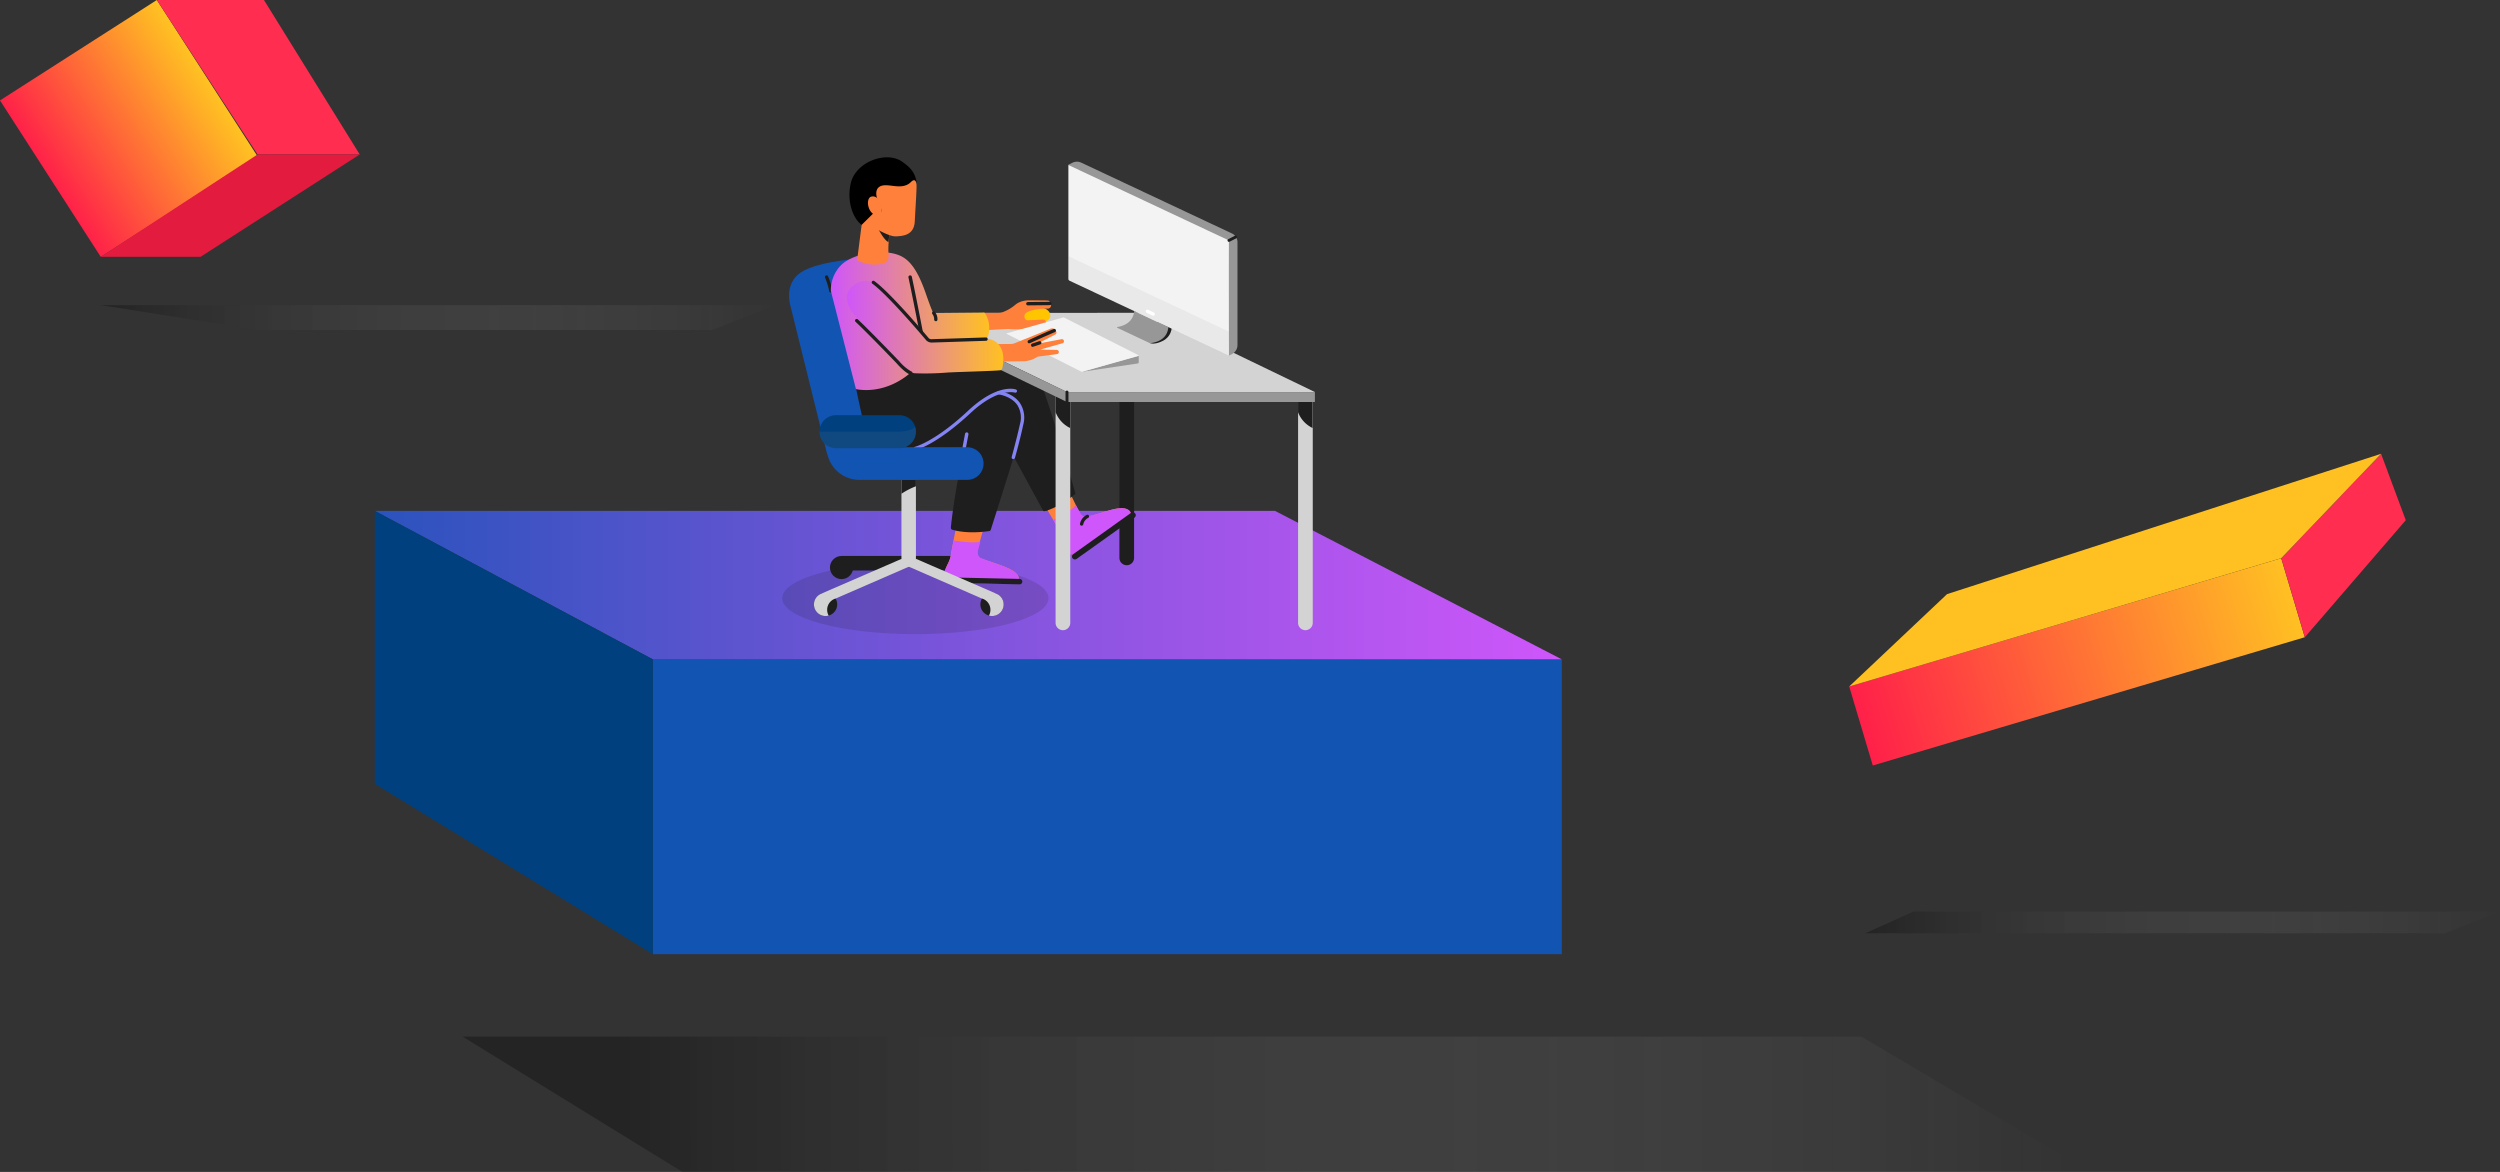
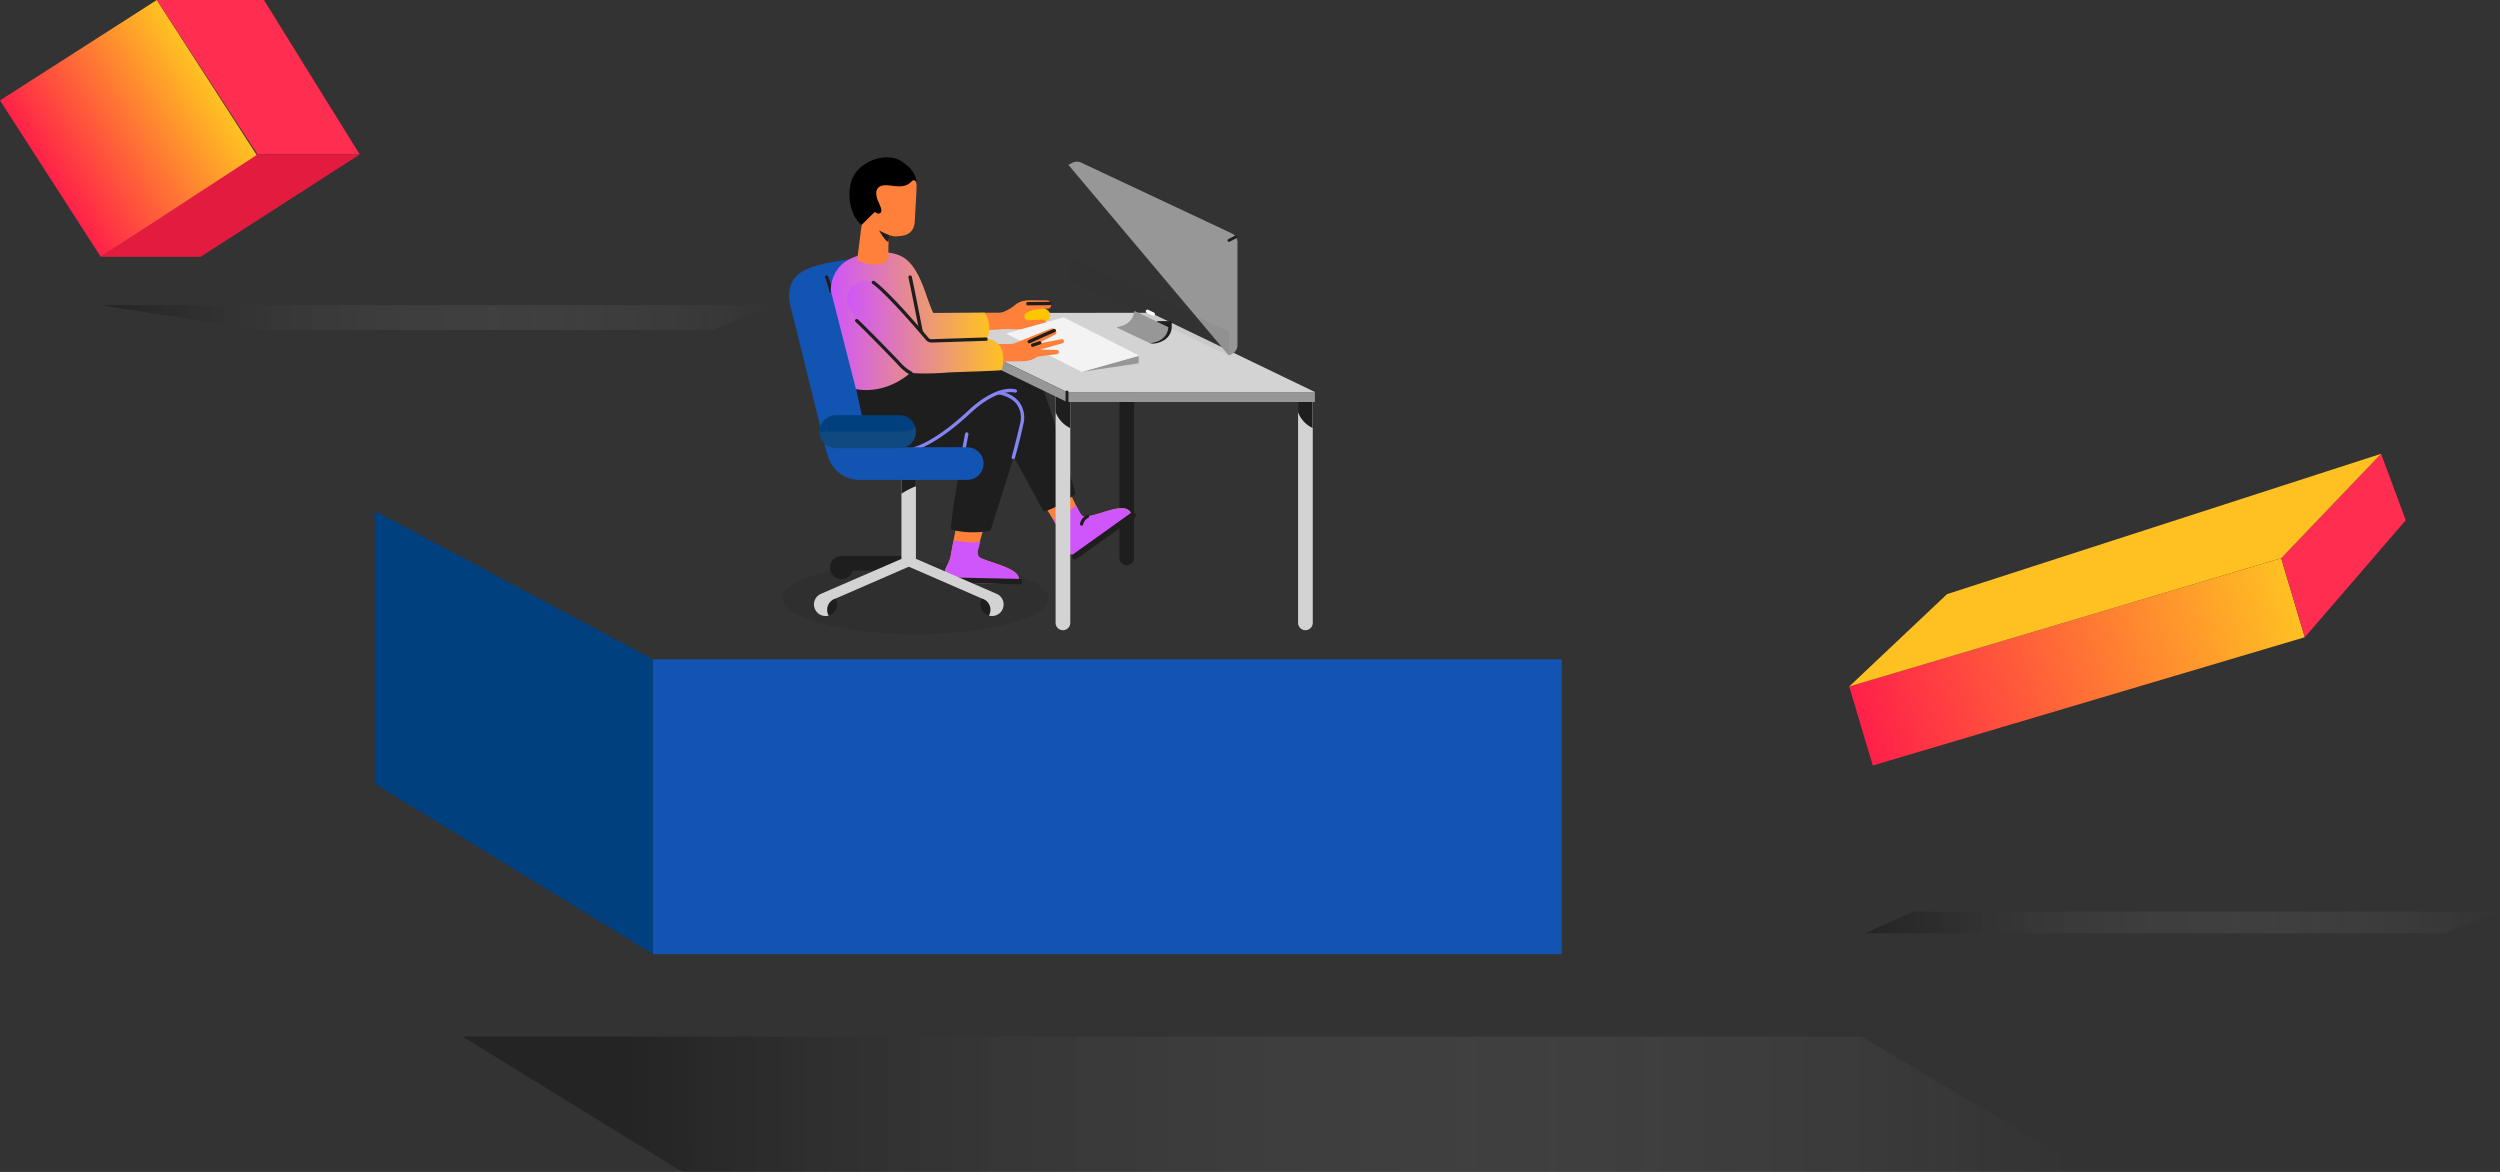
<svg xmlns="http://www.w3.org/2000/svg" xmlns:xlink="http://www.w3.org/1999/xlink" data-name="Layer 1" viewBox="0  0 738.9 346.37">
  <rect x="0" y="0" width="738.9" height="346.37" fill="#333333" stroke="none" />
  <defs>
    <linearGradient id="linear-gradient" x1="110.76" x2="461.61" y1="-241.72" y2="-241.72" gradientTransform="matrix(1 0 0 -1 0  -68.78)" gradientUnits="userSpaceOnUse">
      <stop offset="0" stop-color="#2b53bd" />
      <stop offset="1" stop-color="#cf56fa" />
    </linearGradient>
    <linearGradient id="linear-gradient-2" x1="183.49" x2="611.86" y1="-395.15" y2="-395.15" gradientTransform="matrix(1 0 0 -1 0 -68.78)" gradientUnits="userSpaceOnUse">
      <stop offset="0" />
      <stop offset="1" stop-color="#fff" stop-opacity="0" />
    </linearGradient>
    <linearGradient id="linear-gradient-3" x1="245.59" x2="292.38" y1="-163.67" y2="-163.67" gradientTransform="matrix(1 0 0 -1 0 -68.78)" gradientUnits="userSpaceOnUse">
      <stop offset="0" stop-color="#cf56fa" />
      <stop offset="1" stop-color="#ffc122" />
    </linearGradient>
    <clipPath id="clip-path">
      <path fill="none" d="M363.23 71.07l-47.46-22.3v33.65a.61.61  0 00.35.55l47.11 22.13s-.07-34.11 0-34z" />
    </clipPath>
    <linearGradient id="linear-gradient-4" x1="250.3" x2="296.55" y1="-165.48" y2="-165.48" xlink:href="#linear-gradient-3" />
    <linearGradient id="linear-gradient-5" x1="592.1" x2="725.31" y1="379.02" y2="379.02" gradientTransform="matrix(.96 -.29 -.29 -.96 90.72 746.85)" gradientUnits="userSpaceOnUse">
      <stop offset="0" stop-color="#ff2049" />
      <stop offset="1" stop-color="#ffc122" />
    </linearGradient>
    <linearGradient id="linear-gradient-6" x1="551.31" x2="738.9" y1="-341.42" y2="-341.42" xlink:href="#linear-gradient-2" />
    <linearGradient id="linear-gradient-7" x1="257.3" x2="312.41" y1="214.42" y2="214.42" gradientTransform="matrix(.84 -.54 -.54 -.84 -85.75 372.3)" xlink:href="#linear-gradient-5" />
    <linearGradient id="linear-gradient-8" x1="29.77" x2="229.2" y1="-162.64" y2="-162.64" xlink:href="#linear-gradient-2" />
  </defs>
  <path fill="#1154b2" d="M192.96 194.88H461.61V282.01H192.96z" />
-   <path fill="url(#linear-gradient)" d="M110.76 150.99L376.82 150.99 461.61 194.88  192.96 194.88 110.76 150.99z" />
  <path fill="url(#linear-gradient-2)" d="M136.72 306.37L185.09 306.37 550.14 306.37 617.7 346.37 201.69 346.37  136.72 306.37z" opacity="0.3" style="isolation:isolate" />
  <path fill="#00407e" d="M192.96 282.01L110.76 231.66 110.76 150.99 192.96 194.88  192.96 282.01z" />
  <path fill="#1154b2" d="M244.49  134.3l-10.86-43.85s-2.1-6.58 3.15-10 18.88-4.18 18.88-4.18l14.92 57-26.08  1z" />
  <path fill="#1e1e1e" d="M245.58 86.46a.5.5 0 01-.48-.38 21.52  21.52 0 00-1.2-3.92.49.49 0 11.84-.5 22.39 22.39 0 011.32 4.21.5.5 0  01-.37.59h-.11zM330.86 92.75h4.33v72.14a2.17 2.17 0 01-2.17 2.17 2.17 2.17  0 01-2.17-2.17V92.75z" />
  <path fill="#1e1e1e" d="M330.86  92.75v5.68a8.5 8.5 0 004.3 4.67V92.75z" />
  <ellipse cx="270.54" cy="176.8" fill="#1e1e1e" opacity="0.15" rx="39.36" ry="10.63" style="isolation:isolate" />
  <ellipse cx="248.73" cy="167.74" fill="#1e1e1e" rx="3.43" ry="3.42" />
  <path fill="#1e1e1e" d="M266.77 164.32h-18v4.29h15.63s4.54-.61 2.37-4.29z" />
  <ellipse cx="287.64" cy="167.74" fill="#1e1e1e" rx="3.43" ry="3.42" />
-   <path fill="#1e1e1e" d="M269.6  164.32h18v4.29H272s-4.57-.61-2.4-4.29z" />
  <path fill="#ff803b" d="M316.56 146.35l2.5 5.15c.51 1 1.22 1.61 2.28 1.31s2.45-.7  4.31-1.29c3.59-1.14 6.61-2 8.12-.56a1.37 1.37 0 01.2 1.74c-.39.59-6.73  5.06-6.73 5.06l-5.87 4.09c-2.8 1.77-4.89  3.12-6.25.74-.75-1.3-.61-3.28-1.54-5s-4-6.79-4-6.79M290.67 156.32l-1.82  6.41a1.9 1.9 0 001.13 2.36c1 .38 2.49.82 4.33 1.46 3.56 1.24 6.49 2.36  6.84 4.41a1.37 1.37 0 01-.89 1.51c-.67.24-8.43 0-8.43  0l-7.16-.25c-3.3-.26-5.78-.43-5.44-3.14.19-1.49 1.49-3 1.79-4.94s1.65-8.69  1.65-8.69" />
  <path fill="#cf56fa" d="M289.68  160.12c-2.62.57-7.83-.4-7.83-.4-.34 1.77-.69 3.6-.82 4.43-.3 1.95-1.6  3.45-1.79 4.94-.34 2.71 2.14 2.88 5.44 3.14l7.16.25s7.76.23 8.43 0a1.37  1.37 0  00.89-1.51c-.34-2.05-3.28-3.17-6.84-4.41-1.84-.64-3.24-1.17-4.23-1.55s-1.22-1.33-1-2.42l.64-2.46z" />
  <path fill="#1e1e1e" d="M253 114.81l3.83 17.65 28.29-.27-2 9.48s-1.56 8.59-2.08  14.27a.55.55 0 00.36.6c1.22.39 4.94 1.29 11 .42a.53.53 0  00.43-.37c.78-2.45 5.86-18.4 6.78-21.62l8.69 15.94a.36.36 0 00.4.18c1-.23  4.4-1.27 9-5a.36.36 0  00.12-.38c-.77-2.68-8.24-28.6-11.12-34.86-3.08-6.69-6.25-15.1-33.56-5.62l-20  9.58z" />
  <path fill="#8584f5" d="M270.57 133a.5.5 0 01-.48-.37.49.49  0 01.36-.59c.06 0 6-1.55 15.69-10.65 8.68-8.11 13.9-6.36 14.12-6.28a.49.49  0 11-.33.93s-4.93-1.57-13.12 6.08c-10 9.31-15.88 10.82-16.13  10.88h-.11z" />
  <path fill="#8584f5" d="M299.49 135.67a.4.4 0 01-.13 0  .49.49 0 01-.34-.6c0-.05 1.4-5.05 2.44-9.73a6.94 6.94 0  00-.82-5.68c-1.83-2.6-5.45-3.09-5.49-3.09a.49.49 0 01-.43-.55.49.49 0  01.55-.43c.17 0 4.08.54 6.16 3.49a7.87 7.87 0 011 6.46c-1 4.72-2.44  9.74-2.45 9.79a.49.49 0 01-.49.34zM285 132.54h-.09a.49.49 0  01-.39-.57l.71-3.76a.49.49 0 111 .18l-.71 3.76a.49.49 0  01-.48.4z" />
  <path fill="#1e1e1e" d="M301.32 172.71l-20.85-.44a.8.8 0  01-.79-.82.8.8 0 01.83-.79l20.85.44a.8.8 0 01.79.82.8.8 0  01-.83.79z" />
  <path fill="#cf56fa" d="M334 152.69a1.37 1.37 0  00-.2-1.74c-1.51-1.43-4.53-.58-8.12.56-1.86.59-3.25.82-4.26  1.1s-1.73-.2-2.25-1.18l-1.17-2.11c-1.81 2-5.83 4-6.65 4.36a147.4 147.4 0  012.23 3.87c.93 1.74.79 3.72 1.54 5 1.36 2.37 3.45 1  6.25-.74l5.87-4.09s6.34-4.46 6.73-5.06z" />
  <path fill="#1e1e1e" d="M335.3 153l-17.11 12.2a.87.87 0 01-1.19-.2.87.87 0  01.2-1.21l17.11-12.22a.87.87 0 011.21.2.87.87 0 01-.2 1.21zM319.68  155.36h-.09a.49.49 0 01-.39-.57 3.77 3.77 0 012-2.61.49.49 0 01.41.89 2.75  2.75 0 00-1.44 1.89.48.48 0 01-.48.4z" />
  <path fill="#d3d3d3" d="M383.65 116.15H388v67.94a2.17 2.17 0 01-2.17 2.17 2.17 2.17 0  01-2.17-2.17v-67.94zM312 116.15h4.33v67.94a2.17 2.17 0 01-2.17 2.17 2.17  2.17 0 01-2.17-2.17v-67.94z" />
  <path fill="#1e1e1e" d="M383.65  116.15v5.68a8.5 8.5 0 004.3 4.67v-10.35zM312 116.15v5.68a8.5 8.5 0 004.3  4.67v-10.35z" />
  <path fill="#d3d3d3" d="M266.98 92.5L340.1 92.45  388.63 115.87 315.36 115.87 266.98 92.5z" />
  <path fill="#979797" d="M266.98 95.44L315.36 118.82 388.63 118.82 388.63 115.87 315.36 115.87  266.98 92.5 266.98 95.44z" />
  <path fill="#1e1e1e" d="M315.36  119.24a.43.43 0 01-.43-.43v-2.94a.43.43 0 01.86 0v2.94a.43.43 0  01-.43.43z" />
  <path fill="#ffc500" d="M302.42 91.54a7.09 7.09 0  013.75-.82c2.54 0 4 1 4.22 2.18s-.47 2.22-3.51  2.69c-3.67.56-5.47-.54-5.58-1.91a2.48 2.48 0 011.13-2.14z" />
  <path fill="#ff803b" d="M291.63 97.57l6.35-.35a20 20 0  006.68-.37l3.77-.65a.87.87 0 00.73-.83.89.89 0 00-.93-.92l-4.47.22a.81.81  0 01-.63-.24 1.39 1.39 0 01-.3-1.32c.28-1.19 3.45-1.9 6.77-1.89a1 1 0  001.06-1 .66.66 0 00-.38-.49s.14-.77-.42-.87-3.08-.07-5.56-.1a7.37 7.37 0  00-3.1.61 5.36 5.36 0 00-1.21.79 12.4 12.4 0 01-3.78 2.15 2.88 2.88 0  01-.87.14h-4.91a8.73 8.73 0 00-.24 4.14c.35 1.64 1.43 1 1.43  1z" />
  <path fill="#1e1e1e" d="M303.79 90.26a.49.49 0 01-.49-.49.5.5 0  01.49-.5l6.5-.07a.49.49 0 01.49.49.5.5 0 01-.49.5l-6.5.07z" />
  <path fill="url(#linear-gradient-3)" d="M291.59 100.47a8.15 8.15 0  00-.46-7.89.5.5 0 00-.41-.19l-14.79.14s0  .84-2.38-6-4.62-9.25-6.57-10.46c-4.34-2.69-13.63-1.72-18 1.92a10.46 10.46  0 00-3.41 8l7.41 29s8 2.08 16.08-4.76" />
  <path fill="#979797" d="M319.81 109.88l16.75-4.77v2a.32.32 0 01-.26.31z" />
  <path fill="#ff803b" d="M253.34 76.85a10.21 10.21 0 007.71 1 2.25 2.25 0  001.58-2.25 30.17 30.17 0 01.38-7s-3.41-9.11-8.12-3.9z" />
  <path fill="#1e1e1e" d="M259.52 67.54s1.82 3.58 3.08 4a24.22 24.22 0  01.7-3.86z" />
  <path fill="#ff803b" d="M259.65 68s3.34 1.94 5.14  1.86c2.22-.1 5.37-.38 5.58-4.42.22-4.35.56-9  .52-10.69-.05-1.87-2.05-5.8-7.27-6.08s-9.23 2-10.21 4.83-.37 9 1.49  11.25a11.69 11.69 0 004.75 3.25z" />
  <path fill="#1e1e1e" d="M272.28  98.88a.48.48 0 01-.48-.4c0-.12-2.31-11.94-3.3-16.48a.49.49 0 011-.2c1 4.55  3.28 16.38 3.3 16.5a.5.5 0 01-.39.58z" />
  <path fill="#f3f3f3" d="M314.35 93.79L336.51 105a.11.11 0 010 .2l-16.56 4.64a.5.5 0 01-.38  0l-22-11.14a.11.11 0 010-.2l16.72-4.69h.07z" />
-   <path fill="#1e1e1e" d="M276.55 94.93a.48.48 0 01-.45-.52 2.52 2.52 0 00-.51-1.57.49.49 0  01.06-.69.48.48 0 01.69.06 3.42 3.42 0 01.74 2.28.49.49 0  01-.49.46z" />
  <path fill="#d3d3d3" d="M266.43 141.67h4.28v23.51a2.14  2.14 0 01-2.14 2.14 2.14 2.14 0 01-2.14-2.14v-23.51z" />
  <ellipse cx="244.02" cy="178.64" fill="#1e1e1e" rx="3.43" ry="3.42" />
  <path fill="#1e1e1e" d="M266.43 145.94a21.33 21.33 0  014.28-2.22v-2.06h-4.28v4.27z" />
  <path fill="#d3d3d3" d="M266.43  165.19l-23.79 10.32a3.42 3.42 0 002.29 6.43 3.33 3.33 0 01-.45-1.75 3.45  3.45 0 012.54-3.3l22.19-9.66" />
  <ellipse cx="293.18" cy="178.64" fill="#1e1e1e" rx="3.43" ry="3.42" />
  <path fill="#d3d3d3" d="M270.78 165.19l23.79 10.32a3.42 3.42 0 01-2.29 6.43 3.33 3.33 0  00.45-1.75 3.45 3.45 0 00-2.54-3.3L268 167.23" />
  <path fill="#1154b2" d="M244.28 132.19h41.59a4.83 4.83 0 014.83 4.81 4.83 4.83 0 01-4.83  4.83H254a9.67 9.67 0 01-9.67-9.67z" />
  <path fill="#00407e" d="M247.1  122.71h18.74a4.87 4.87 0 014.88 4.88 4.87 4.87 0 01-4.88 4.88H247.1a4.87  4.87 0 01-4.88-4.88 4.87 4.87 0 014.88-4.88z" />
  <path fill="#979797" d="M270.72 127.59a5 5 0 00-.22-1.46c-1.09 1.55-5.53 1.46-5.53  1.46h-22.75a4.89 4.89 0 004.89 4.88h18.71a4.88 4.88 0 004.89-4.88z" opacity="0.11" style="isolation:isolate" />
  <path fill="#979797" d="M363.23 105.1l.84-.42a3 3 0 001.68-2.72V71.59a2.83 2.83 0  00-1.64-2.59l-44.48-20.9a3 3 0 00-2.66 0l-1.21.6" />
  <path fill="#1e1e1e" d="M339.79 101.36s1.32.75 4.08-.71a4.72 4.72 0  002.45-4.31v-1.43h-4.28z" />
  <path fill="#979797" d="M345.32  96.67c-.31 3.86-3.93 4.58-5.11 4.72a1.19 1.19 0  01-.67-.11l-9.31-4.4a.13.13 0 010-.24c1.25-.17 4.7-1 5-4.77l10.06  4.8z" />
-   <path fill="#f3f3f3" d="M363.23  71.07l-47.46-22.3v33.65a.61.61 0 00.35.55l47.11 22.13s-.07-34.11  0-34z" />
  <g clip-path="url(#clip-path)" opacity="0.05">
    <path fill="none" d="M312.67 80.23L363.78 104.24" />
    <path fill="#1e1e1e" d="M363.78 109.65a5.33 5.33 0 01-2.29-.51l-51.11-24a5.4 5.4 0  014.6-9.78l51.11 24a5.41 5.41 0 01-2.3 10.3z" />
  </g>
  <path fill="#fff" d="M340.85 93.28a.54.54 0 01-.21 0l-1.72-.83a.5.5 0 01-.23-.66.49.49 0  01.66-.23l1.72.83a.5.5 0 01.23.66.48.48 0 01-.44.28z" />
  <path fill="#1e1e1e" d="M363.23 71.49a.42.42 0 01-.38-.24.43.43 0  01.19-.57l1.95-1a.42.42 0 01.38.76l-1.95 1a.43.43 0 01-.19  0z" />
  <path fill="#ff803b" d="M311.74  97.66c0-.89-1.22-.52-1.22-.52l-10.65 4.31a3.05 3.05 0 01-1 .21c-1  0-3.14.06-4.64 0 0 0-1.32.9-.51 2.95a3.29 3.29 0 002.38 2.25l5.84-.08a7.91  7.91 0 004.72-1.36l5.75-.76a.65.65 0 00.54-.6.63.63 0 00-.62-.65l-4.9-.08  6.6-1.88a.62.62 0 00.37-.88.62.62 0 00-.66-.32l-7.19 1.36 5.37-2.76a.62.62  0 00.19-.94.72.72 0 00-.69-.19l-.56.22" />
  <path fill="url(#linear-gradient-4)" d="M253.27 94l12.17 13.11s2.87 3 4.89  3.21a79.28 79.28 0 009.65-.21c3.21-.19 13.59-.44 15.7-.68a.58.58 0  00.49-.41c.42-1.33 1.47-7.47-3.71-8.82a.83.83 0 00-.22  0l-17.65.93-13.91-15.74s-4-4.67-8.6-.91 1.19 9.52 1.19 9.52z" />
  <path fill="#1e1e1e" d="M269.07 110.65a.32.32 0 01-.17  0c-1.57-.59-3.74-3.1-3.83-3.21s-8.7-9.06-12.17-12.3a.49.49 0 11.67-.71c3.5  3.26 12.14 12.27 12.23 12.36a12.93 12.93 0 003.46 2.95.49.49 0 01-.18  1zM275.31 101.24a2.17 2.17 0  01-1.6-.71c-.12-.15-11.26-13.38-15.83-16.64a.49.49 0 11.56-.8c4.67 3.32  15.54 16.24 16 16.79a1.09 1.09 0 00.9.37l16.08-.52a.5.5 0 110  1l-16.08.52h-.06zM304.21 101.48a.51.51 0 01-.45-.28.5.5 0 01.24-.65s4.25-2  7.42-3.3a.48.48 0 01.64.26.49.49 0 01-.26.64c-3.16 1.33-7.35 3.26-7.39  3.28a.54.54 0 01-.21 0zM305.31 102.52a.49.49 0 01-.15-1l2-.67a.49.49 0  01.31.93l-2 .67a.45.45 0 01-.16 0z" />
  <path d="M266.58  47.74c-4.69-3.21-13.64.11-15.11 6.36-1.29 5.48.69 10.54 3.2  12.36l3.84-3.79.92.46a1 1 0  001-.48c.26-.55-.21-1.72-.9-3.23s-1-3.72.83-4.44 4.53.54 6.89-.07c1.92-.5  1.93-1.45  2.83-1.64.34-.07.69.32.87.94-.36-2.87-1.53-4.52-4.39-6.47z" />
-   <path fill="#ff803b" d="M260.1 60a3.45 3.45 0 00-.63-1.2 1.8 1.8 0  00-2-.67c-1.68.53-1.09 5.15 1.79 5.57.68.1 1.18-.23 1.32-1.26a7.93 7.93 0  00-.48-2.44z" />
  <path fill="url(#linear-gradient-5)" d="M681.2  188.34L553.52 226.25 546.55 202.9 674.23 164.99 681.2  188.34z" />
  <path fill="#ff2d4f" d="M711.05 153.75L681.22 188.34  674.24 164.98 703.75 134.12 711.05 153.75z" />
  <path fill="#ffc122" d="M546.55 202.9L575.47 175.6 703.75 134.12 674.24 164.98 546.55  202.9z" />
  <path fill="url(#linear-gradient-6)" d="M565.49  269.44L738.9 269.44 722.64 275.84 551.31 275.84 565.49 269.44z" opacity="0.3" style="isolation:isolate" />
  <path fill="url(#linear-gradient-7)" d="M76.12 46.21L29.77 75.9 0 29.68 46.35 0  76.12 46.21z" />
  <path fill="#ff2d4f" d="M46.35 0L78.01 0 106.32 45.65  76.12 45.65 46.35 0z" />
  <path fill="#e31b3f" d="M29.77 75.9L76.12  45.65 106.32 45.65 59.29 75.9 29.77 75.9z" />
  <path fill="url(#linear-gradient-8)" d="M29.77 90.18L229.2 90.18 210.51 97.54  76.33 97.54 29.77 90.18z" opacity="0.3" style="isolation:isolate" />
</svg>